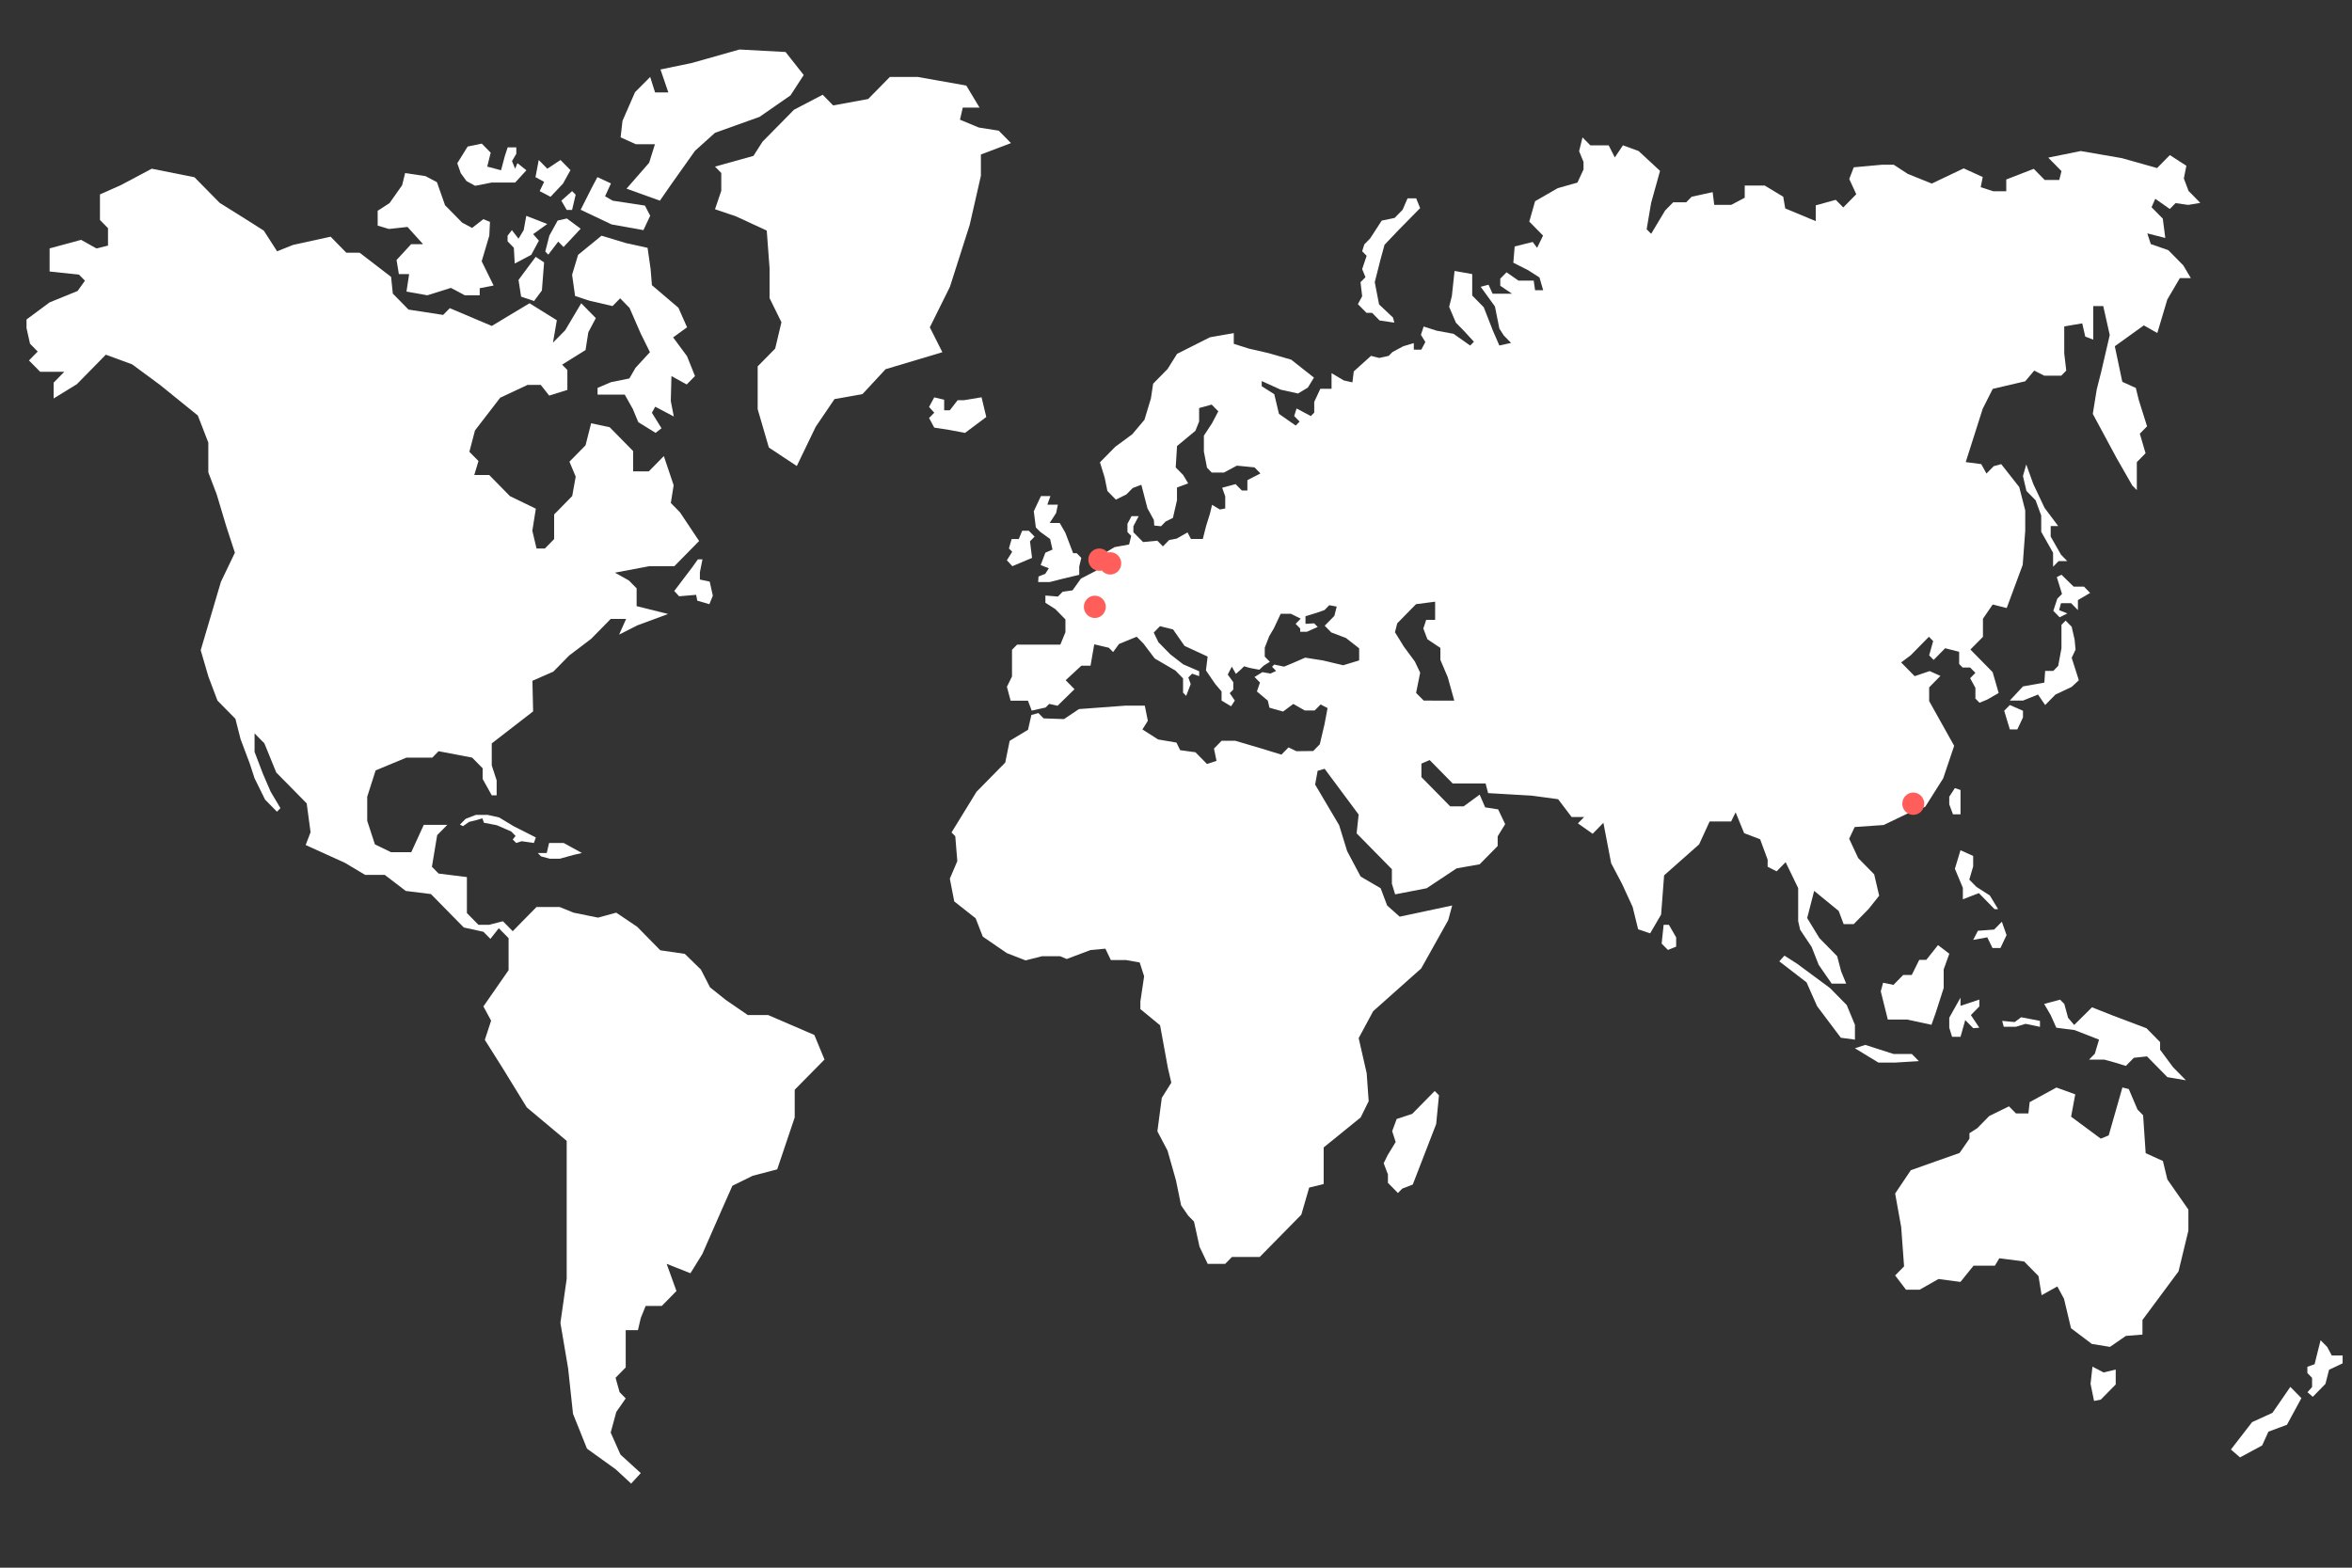
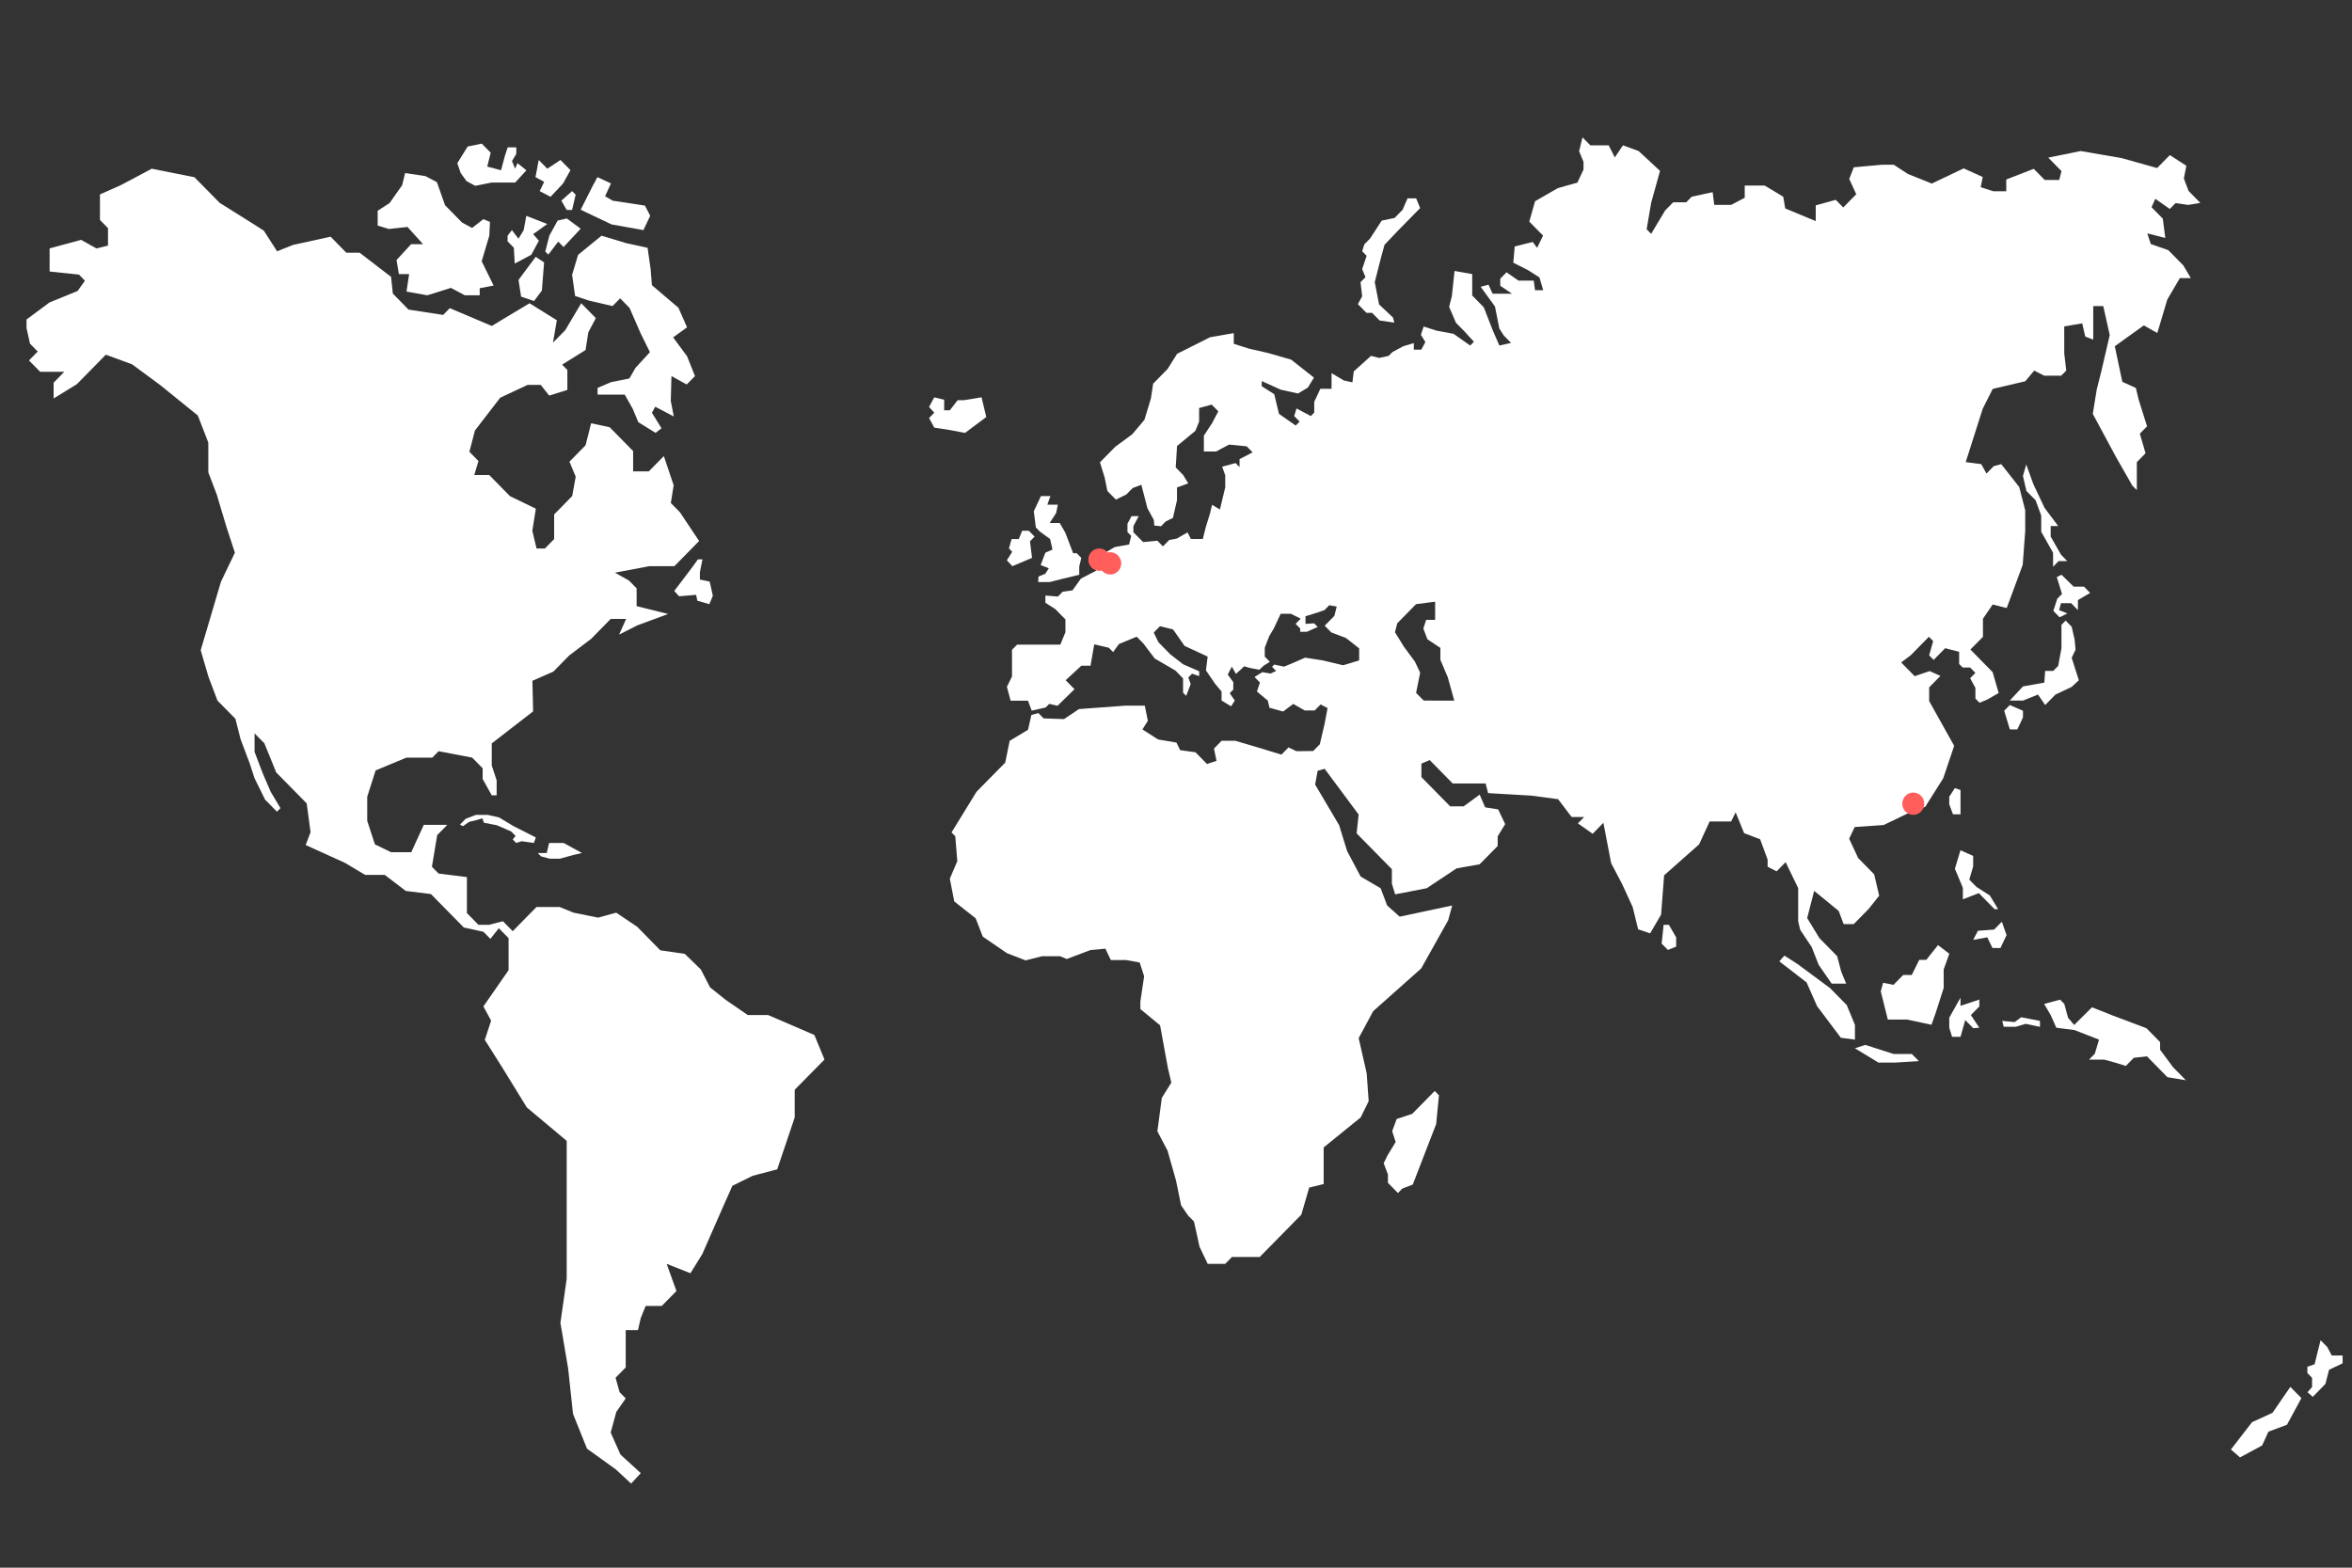
<svg xmlns="http://www.w3.org/2000/svg" id="Artwork" width="1500" height="1000" viewBox="0 0 1500 1000">
  <rect x="0" y="0" width="1500" height="1000" fill="#333333" stroke="none" />
  <defs>
    <style>.cls-1{fill:#fff;}.cls-2{fill:#ff5e5b;}</style>
  </defs>
  <g id="Group_6702" data-name="Group 6702">
-     <path id="Path_24040" data-name="Path 24040" class="cls-1" d="M1334.27,857.3l11.38,1.85,10.15-7,10.56-.83V842l23-31,6.3-26V771.57l-13.41-19.21-2.84-11.78-11-5-1.63-24.17-3.56-3.62-5.59-13.11-4.06-1-8.73,30.57-5.08,2.07-18.9-14,2.64-14.26-12-4.34-17.07,9.3-.81,7.23h-7.92l-4.47-4.54-12.6,6.19-7.61,7.75-5,3.2v3.51l-6.3,9.09-31.08,11-10,14.87,3.86,21.48,1.83,25-5.69,5.78,6.91,9.09h8.74l12-6.82,14,1.86,8.33-10.33h13.61l2.84-4.75,15.85,2.06,9.14,9.3,2,12.19,10-5.58,4.26,7.85,4.47,18.79,13.41,10.13Z" />
-     <path id="Path_24041" data-name="Path 24041" class="cls-1" d="M1334.48,871.76l7.11,3.71,7.72-1.86v9.51l-9.55,9.7-4.27.83-2.23-10.95,1.22-10.94Z" />
    <path id="Path_24042" data-name="Path 24042" class="cls-1" d="M887.87,721.55l2.87-7.78,9.89-3.25L915,695.93l2.71,2.75L915.93,717,901,755.6l-6.7,2.59L891.54,761l-6.38-6.49v-5.35L882.45,742l2.55-5.19,5.1-8.35-2.23-6.89Z" />
    <path id="Path_24043" data-name="Path 24043" class="cls-1" d="M1061,589.9l-1.28,12,4,4.05,5.26-2.11v-5.91l-4.63-8Z" />
    <path id="Path_24044" data-name="Path 24044" class="cls-1" d="M662.09,371.28h7.36l8.66-2.2,10.18-2.42v-5.29l1.31-5.5-2.93-3H684.4l-5-13.1-3.57-6.17h-6.39l4.12-6.39,1.08-5.28h-6.72l2-5.51h-6.06l-4.55,9.69,1.3,10.35,2.6,2.64,6.5,4.74,1.52,6.71-4.55,2-3,7.93,5.2,2L666.64,366l-4.33,1.76-.22,3.53Z" />
    <path id="Path_24045" data-name="Path 24045" class="cls-1" d="M642.16,357.41l3.46,3.75,12.57-5.29-1.3-10.57,2.92-3-3.69-3.75H651.9l-2.16,5.29h-4.56l-1.73,6,2.09,2.12-3.39,5.42Z" />
-     <path id="Path_24046" data-name="Path 24046" class="cls-1" d="M1382.84,159.57l-11.16-3.89-2.23-6.81,11.48,2.92-1.6-12.32-7.18-7.3,2.4-5.35,9.25,6.48,3.66-3.72,8.14,1.13,7.65-1.3-7.49-7.62-3-7.94,1.6-8.11-10.53-6.81-3.83,3.89-4.3,4.38-22.48-6.32L1327,96.34l-20.73,4.21,8.45,8.6-1.43,5.67h-9.25l-7-7.13-17.54,6.81V122h-8.29l-8-2.6,1.28-6.48-12.12-5.52L1232,117.09l-15.3-6.16-8.93-5.84h-7.66l-17.86,1.63-2.88,7.45,4.47,9.73-8.29,8.43-4.79-4.86L1158,131v10.05l-19.46-8.1-1.27-7.46-11.8-7.13h-12.76v7.78l-8.61,4.54h-10.84l-1-8.11-13.39,2.92-3.51,3.57h-8.29l-5.11,5.19-8.93,14.91-2.87-2.92,2.87-16.86L1058.7,109l-13.65-12.65-10-3.65-5.2,7.71-3.9-7.71h-11.7l-5-5.07-2.16,8.82,2.81,6.82v4.85l-3.9,8.37L993.5,120,979,128.36l-3.69,13,8.78,8.92-3.79,7.81-2.82-3.74L966,157.21l-.87,10.36,9.53,4.84L981.8,177l2.38,8.14H979l-.87-6.16h-9.75l-7.58-5.29-4,4.08v4.51l7.48,5.07H951.91l-2.6-5.73-5,1.32,9.1,12.56,2.81,14.09,2.82,4.41,4.66,4.74-7.48,1.65L952.13,211l-5.85-15-7.37-7.49V174.83l-11.26-2-1.73,16.07-1.73,6.83,4.33,10.13,5.2,5.29L940,218l-2.38,2.42L927,212.93l-10.82-2-8.24-2.65-1.73,5.29,2.82,4.62-2.6,4.85h-4.77v-4.18l-6.71,2L888,224.6,885.63,227l-6.06,1.33-5.2-1.33-11,9.91-.86,7L857,242.66l-7.8-4.62V248h-7.15l-3.89,8.37v6.83l-2.17,2.2-9.1-4.84-1.51,4.84,3.46,3.52-2.49,2.54L815.67,264l-3-12.56-8-5.07v-3.3l12.13,5.5,11,2.43,6.28-3.75,3.9-6.38-14.51-11.45-14.52-4.19L796.6,222.4l-9.75-3.08v-6.83l-15.16,2.64-21,10.57-6.07,9.69-9.21,9.37-1.4,9.35-4.12,13.66-7.8,9.25L711.25,285l-9.75,9.91,3,9.69,1.74,8.59,5.41,5.51,6.72-3.31,4-4.07,5.52-2.09,3.9,15,4.11,7.49.22,3.52,4.33.44,2.92-3,4.66-2.31,2.6-11.24v-8.15l7.15-2.64L754.57,303l-4.76-4.84.86-13.66,11.7-9.69,2.38-5.94v-8.59l8-2.2,4.23,4.29-4,7.6-5.2,7.93V288l2,10.35,3,3.08h7.8l8.23-4.4,11.26,1.1,3.8,3.85-8.34,4.3v6.61H792l-4-4.08-8.55,2.32,1.95,5.5v7.71L778,325,773,322l-1.3,5.5-2.6,8.37-2,7.93h-7.58l-2.17-4.18-6.92,3.95-4.76.88-4,4.08-3.57-3.63-9.09.88-6.18-6.28v-3.85l3.36-6.39h-4.55l-2.6,4.84v5.29l2.38,2.42-1.32,5.51L710.82,349l-9.31,5.51L699.13,364l-9.75,5.06L684,376.57l-6.29.88-3,3.09-8-.66v4.62l6.28,4,6.5,6.62v8.15l-3.25,7.92H648.66l-3.25,3.31v17l-3.25,6.6,2.38,8.88h11.05l2.39,6.32,8.88-2,2.27-2.31,5.31,1.21,10.83-10.57-5.64-5.73,10-9.25h5.85l2.38-13.65,9.32,2.2,2.7,2.75,3.79-5.17,11.27-4.63,4.33,4.41,7.15,9.47,13.21,7.71,4.87,5v9.14l2,2,2.87-7.53-1.52-4.19,2.39-2.42,4.54,1.54v-3.1l-10.18-4.41-8.23-6.38-7.58-7.71-3-6.17,4-4.07,8.34,2.08L755.45,412l14.73,6.82-1.08,8.81,5.85,8.59,4.11,4.85v5.8l6.07,3.67,2.38-3.67-3.25-4.7,2.28-2.31v-4.73L783,430.31l2.6-5.07,2.6,4.63,3.47-3.09,1.73-1.76,3.9,1.1,5.85,1.1,2.81-2.64,3.9-2.42-3.25-3.3v-5.73l2.82-7.27,3-5.07,4.33-9.25h6.51l6.28,3.09-3.25,3.3,2.92,3V403h4.23l6.93-3.08-2.28-2.31-5.52.33v-4.85l7.15-2.2,5-1.76,3-3.08,4.76.88L851,392.86l-4.55,4.63-1.62,1.65,4.22,4.29,9.31,3.52,8.45,6.61v7.71l-10.18,3.09-13-3.09-11.26-1.76-7.58,3.3-5.85,2.43-6.28-1.33-1.41,1.43,2.6,2.65-3.57,1.65-5.2-.88-5,3.08,3.47,3.53-1.95,5.72,6.93,5.8,1.09,4.56,8.67,2.42,6.5-4.85,7.36,4.19h6.28l3.8-3.86,4.44,2.32L844.71,462l-3,12.77-4.22,4.29-10.73.11-5-2.42-4.54,4.62-13-4-16.46-4.85h-8.67l-4.87,5,1.62,7.82-6.07,2-7.36-7.49-9.75-1.32-2.38-4.85-11.7-2-10-6.38,3.46-5.51-1.94-9.69H718l-29.89,2.21-9.53,6.38-13-.44-3.35-3.41-4.45,1.21-2.16,9.47-11.7,7.05-2.82,13.87-10.83,11-7.48,7.6L606.84,531l2.39,2.42,1.3,15.86-4.77,11.23L608.58,575l13.65,10.78,4.54,11.68L642.16,608l11.91,4.62,10.4-2.64h11.69l4.12,1.76,15.16-5.72,9.53-.88,3.47,7.26h9.74l8.67,1.55,2.82,8.81-2.39,16.08v4.84l12.57,10.35,5,27.31,2.17,9.26-6.07,9.69-2.82,21.36L744.62,734,750,753l3.25,15.86,4.55,6.61,3.68,3.74L765,795.25l5.21,10.94h11.16l4.31-4.38h17.7l26.55-27,5-17.27,9.25-2.27V731.93l23.6-19.14,5.1-10.38-1.27-17.83L866.5,662.2,875.76,645l30.61-27.24L923.59,587l2.55-9.4-33.48,7.13-8-7.13-4.14-11-12.76-7.46-8.61-16.21-5.1-16.54-15.32-25.94,1.6-8.76,4.46-1.29,21.69,29.18-1.28,12,11.16,11.35,11.32,11.51v9.25l2.08,6.8,20.09-3.89L929,553.9l14.67-2.59,11.48-11.68v-6.16l4.78-7.78-4.47-9.4-8.29-1.3-3.51-8.11-10.2,7.46h-8.61l-18.34-18.65V487.1l5.26-2.27,14.68,14.92h21l1.6,6.16,27.75,1.62,16.9,2.27,8.61,11.35h8l-4,4.05,9.41,6.65,6.85-7,4.95,25.78,7,13.3,6.7,14.59,3.51,14.26,7.65,2.6,7-12,1.91-25,22.33-19.78,6.7-14.59h13.71l2.87-5.84,5.42,13.29,10.21,3.89,4.78,13v4.54l5.74,2.91,5.74-5.83,8,16.53v21.08l1.27,5.51,7.34,11,4.46,11.35,8.3,12h9.24l-3.19-7.79-2.55-9.72-11.32-11.51-7.81-12.81,4.46-17.33,15.63,12.78,3.19,8.44h6.38l9.57-9.73,6.69-8.43-3.19-13.62-10.2-10.38-5.75-12.32,3.51-7.46,18.5-1.3L1216,519.2l11.8-4.54,11.48-18.16,7-20.76-9.25-16.54-6.7-12v-8.75l7.18-7.3-6.86-3.08-9.56,3.25-8.62-8.76,6.06-4.54,11.64-11.83,2.71,2.76-2.55,9.08,2.87,2.92,7.33-7.46,8.93,2.27v7.78l2.24,2.27h4.78l3.35,3.4-3.35,3.41,3.35,6.16v6.81l2.63,2.68,4.86-2,7.34-4.22-3.83-13.29-14.19-14.44,8-8.1V394.67l6.22-9.08,8.93,2.27L1290,360.3l1.6-21.73v-13l-3.83-14.91-11.48-14.6-4.78,1.3-4.63,4.7-3.34-6-9.89-1.3,10.84-34.05,6.38-12.64,20.73-4.86,5.74-6.81,6.38,3.24h10.85l3.19-3.24-1.28-11V208.21l11.48-1.94,1.92,8.43,5.1,1.94v-21.4h6.38l4.14,18.48-5.42,23.35-2.87,11.35L1334.69,264l15,27.88,10.21,17.84,2.87,2.92V294.79l5.57-5.67-3.66-12.49,4.62-4.7-5.26-16.7-1.91-7.78-8.61-3.89-4.79-22.7,18.5-13.3,8.61,4.86,6.38-21.4,8-13.62h7l-4.79-8.1ZM913,446.9h-5L903.12,442l2.6-12.91L902.35,422l-7-9.48-5.7-9.22,1.43-5.66,4-4.09,8-8.16,12.18-1.58v11.59h-5.71l-1.81,5.53,2.59,6.84,8.29,5.53v7.64L923.32,432l4.15,14.93Z" />
+     <path id="Path_24046" data-name="Path 24046" class="cls-1" d="M1382.84,159.57l-11.16-3.89-2.23-6.81,11.48,2.92-1.6-12.32-7.18-7.3,2.4-5.35,9.25,6.48,3.66-3.72,8.14,1.13,7.65-1.3-7.49-7.62-3-7.94,1.6-8.11-10.53-6.81-3.83,3.89-4.3,4.38-22.48-6.32L1327,96.34l-20.73,4.21,8.45,8.6-1.43,5.67h-9.25l-7-7.13-17.54,6.81V122h-8.29l-8-2.6,1.28-6.48-12.12-5.52L1232,117.09l-15.3-6.16-8.93-5.84h-7.66l-17.86,1.63-2.88,7.45,4.47,9.73-8.29,8.43-4.79-4.86L1158,131v10.05l-19.46-8.1-1.27-7.46-11.8-7.13h-12.76v7.78l-8.61,4.54h-10.84l-1-8.11-13.39,2.92-3.51,3.57h-8.29l-5.11,5.19-8.93,14.91-2.87-2.92,2.87-16.86L1058.7,109l-13.65-12.65-10-3.65-5.2,7.71-3.9-7.71h-11.7l-5-5.07-2.16,8.82,2.81,6.82v4.85l-3.9,8.37L993.5,120,979,128.36l-3.69,13,8.78,8.92-3.79,7.81-2.82-3.74L966,157.21l-.87,10.36,9.53,4.84L981.8,177l2.38,8.14H979l-.87-6.16h-9.75l-7.58-5.29-4,4.08v4.51l7.48,5.07H951.91l-2.6-5.73-5,1.32,9.1,12.56,2.81,14.09,2.82,4.41,4.66,4.74-7.48,1.65L952.13,211l-5.85-15-7.37-7.49V174.83l-11.26-2-1.73,16.07-1.73,6.83,4.33,10.13,5.2,5.29L940,218l-2.38,2.42L927,212.93l-10.82-2-8.24-2.65-1.73,5.29,2.82,4.62-2.6,4.85h-4.77v-4.18l-6.71,2L888,224.6,885.63,227l-6.06,1.33-5.2-1.33-11,9.91-.86,7L857,242.66l-7.8-4.62V248h-7.15l-3.89,8.37v6.83l-2.17,2.2-9.1-4.84-1.51,4.84,3.46,3.52-2.49,2.54L815.67,264l-3-12.56-8-5.07v-3.3l12.13,5.5,11,2.43,6.28-3.75,3.9-6.38-14.51-11.45-14.52-4.19L796.6,222.4l-9.75-3.08v-6.83l-15.16,2.64-21,10.57-6.07,9.69-9.21,9.37-1.4,9.35-4.12,13.66-7.8,9.25L711.25,285l-9.75,9.91,3,9.69,1.74,8.59,5.41,5.51,6.72-3.31,4-4.07,5.52-2.09,3.9,15,4.11,7.49.22,3.52,4.33.44,2.92-3,4.66-2.31,2.6-11.24v-8.15l7.15-2.64L754.57,303l-4.76-4.84.86-13.66,11.7-9.69,2.38-5.94v-8.59l8-2.2,4.23,4.29-4,7.6-5.2,7.93V288h7.8l8.23-4.4,11.26,1.1,3.8,3.85-8.34,4.3v6.61H792l-4-4.08-8.55,2.32,1.95,5.5v7.71L778,325,773,322l-1.3,5.5-2.6,8.37-2,7.93h-7.58l-2.17-4.18-6.92,3.95-4.76.88-4,4.08-3.57-3.63-9.09.88-6.18-6.28v-3.85l3.36-6.39h-4.55l-2.6,4.84v5.29l2.38,2.42-1.32,5.51L710.82,349l-9.31,5.51L699.13,364l-9.75,5.06L684,376.57l-6.29.88-3,3.09-8-.66v4.62l6.28,4,6.5,6.62v8.15l-3.25,7.92H648.66l-3.25,3.31v17l-3.25,6.6,2.38,8.88h11.05l2.39,6.32,8.88-2,2.27-2.31,5.31,1.21,10.83-10.57-5.64-5.73,10-9.25h5.85l2.38-13.65,9.32,2.2,2.7,2.75,3.79-5.17,11.27-4.63,4.33,4.41,7.15,9.47,13.21,7.71,4.87,5v9.14l2,2,2.87-7.53-1.52-4.19,2.39-2.42,4.54,1.54v-3.1l-10.18-4.41-8.23-6.38-7.58-7.71-3-6.17,4-4.07,8.34,2.08L755.45,412l14.73,6.82-1.08,8.81,5.85,8.59,4.11,4.85v5.8l6.07,3.67,2.38-3.67-3.25-4.7,2.28-2.31v-4.73L783,430.31l2.6-5.07,2.6,4.63,3.47-3.09,1.73-1.76,3.9,1.1,5.85,1.1,2.81-2.64,3.9-2.42-3.25-3.3v-5.73l2.82-7.27,3-5.07,4.33-9.25h6.51l6.28,3.09-3.25,3.3,2.92,3V403h4.23l6.93-3.08-2.28-2.31-5.52.33v-4.85l7.15-2.2,5-1.76,3-3.08,4.76.88L851,392.86l-4.55,4.63-1.62,1.65,4.22,4.29,9.31,3.52,8.45,6.61v7.71l-10.18,3.09-13-3.09-11.26-1.76-7.58,3.3-5.85,2.43-6.28-1.33-1.41,1.43,2.6,2.65-3.57,1.65-5.2-.88-5,3.08,3.47,3.53-1.95,5.72,6.93,5.8,1.09,4.56,8.67,2.42,6.5-4.85,7.36,4.19h6.28l3.8-3.86,4.44,2.32L844.71,462l-3,12.77-4.22,4.29-10.73.11-5-2.42-4.54,4.62-13-4-16.46-4.85h-8.67l-4.87,5,1.62,7.82-6.07,2-7.36-7.49-9.75-1.32-2.38-4.85-11.7-2-10-6.38,3.46-5.51-1.94-9.69H718l-29.89,2.21-9.53,6.38-13-.44-3.35-3.41-4.45,1.21-2.16,9.47-11.7,7.05-2.82,13.87-10.83,11-7.48,7.6L606.84,531l2.39,2.42,1.3,15.86-4.77,11.23L608.58,575l13.65,10.78,4.54,11.68L642.16,608l11.91,4.62,10.4-2.64h11.69l4.12,1.76,15.16-5.72,9.53-.88,3.47,7.26h9.74l8.67,1.55,2.82,8.81-2.39,16.08v4.84l12.57,10.35,5,27.31,2.17,9.26-6.07,9.69-2.82,21.36L744.62,734,750,753l3.25,15.86,4.55,6.61,3.68,3.74L765,795.25l5.21,10.94h11.16l4.31-4.38h17.7l26.55-27,5-17.27,9.25-2.27V731.93l23.6-19.14,5.1-10.38-1.27-17.83L866.5,662.2,875.76,645l30.61-27.24L923.59,587l2.55-9.4-33.48,7.13-8-7.13-4.14-11-12.76-7.46-8.61-16.21-5.1-16.54-15.32-25.94,1.6-8.76,4.46-1.29,21.69,29.18-1.28,12,11.16,11.35,11.32,11.51v9.25l2.08,6.8,20.09-3.89L929,553.9l14.67-2.59,11.48-11.68v-6.16l4.78-7.78-4.47-9.4-8.29-1.3-3.51-8.11-10.2,7.46h-8.61l-18.34-18.65V487.1l5.26-2.27,14.68,14.92h21l1.6,6.16,27.75,1.62,16.9,2.27,8.61,11.35h8l-4,4.05,9.41,6.65,6.85-7,4.95,25.78,7,13.3,6.7,14.59,3.51,14.26,7.65,2.6,7-12,1.91-25,22.33-19.78,6.7-14.59h13.71l2.87-5.84,5.42,13.29,10.21,3.89,4.78,13v4.54l5.74,2.91,5.74-5.83,8,16.53v21.08l1.27,5.51,7.34,11,4.46,11.35,8.3,12h9.24l-3.19-7.79-2.55-9.72-11.32-11.51-7.81-12.81,4.46-17.33,15.63,12.78,3.19,8.44h6.38l9.57-9.73,6.69-8.43-3.19-13.62-10.2-10.38-5.75-12.32,3.51-7.46,18.5-1.3L1216,519.2l11.8-4.54,11.48-18.16,7-20.76-9.25-16.54-6.7-12v-8.75l7.18-7.3-6.86-3.08-9.56,3.25-8.62-8.76,6.06-4.54,11.64-11.83,2.71,2.76-2.55,9.08,2.87,2.92,7.33-7.46,8.93,2.27v7.78l2.24,2.27h4.78l3.35,3.4-3.35,3.41,3.35,6.16v6.81l2.63,2.68,4.86-2,7.34-4.22-3.83-13.29-14.19-14.44,8-8.1V394.67l6.22-9.08,8.93,2.27L1290,360.3l1.6-21.73v-13l-3.83-14.91-11.48-14.6-4.78,1.3-4.63,4.7-3.34-6-9.89-1.3,10.84-34.05,6.38-12.64,20.73-4.86,5.74-6.81,6.38,3.24h10.85l3.19-3.24-1.28-11V208.21l11.48-1.94,1.92,8.43,5.1,1.94v-21.4h6.38l4.14,18.48-5.42,23.35-2.87,11.35L1334.69,264l15,27.88,10.21,17.84,2.87,2.92V294.79l5.57-5.67-3.66-12.49,4.62-4.7-5.26-16.7-1.91-7.78-8.61-3.89-4.79-22.7,18.5-13.3,8.61,4.86,6.38-21.4,8-13.62h7l-4.79-8.1ZM913,446.9h-5L903.12,442l2.6-12.91L902.35,422l-7-9.48-5.7-9.22,1.43-5.66,4-4.09,8-8.16,12.18-1.58v11.59h-5.71l-1.81,5.53,2.59,6.84,8.29,5.53v7.64L923.32,432l4.15,14.93Z" />
    <path id="Path_24047" data-name="Path 24047" class="cls-1" d="M1290.16,303.58l2.1-7.31,4.49,12.48,7.19,15.23,8.68,11.57h-4.79v6.7l6.59,11.57,4,4.11h-5.54l-3.52,3.58V352.6l-7.56-13.4V328.89l-3.59-9.78-5.84-5.94-2.24-9.59Z" />
    <path id="Path_24048" data-name="Path 24048" class="cls-1" d="M1311.72,368.13l3-1.52,7.78,7.61h6.59l3.89,4-7.78,4.56v6.4l-4.34-4.42h-6.44l-1.2,4.42,5.24,2.13-4.94,2.44-4-4.11,2.54-7.77,3-3-3.3-10.66Z" />
    <path id="Path_24049" data-name="Path 24049" class="cls-1" d="M1281.78,446.9h8.38l9.58-3.87,4.57,6.7,6.58-6.7,10.34-4.87,4.56-4.26-4.56-14.31,2.47-5.18-.6-6.39-1.87-8.23-3.86-3.92-2.66,2.7V413.5l-2.09,11.26-3.14,3.2h-5.17l-.52,7.46-13.63,2.43-8.39,9Z" />
    <path id="Path_24050" data-name="Path 24050" class="cls-1" d="M1278.18,453.38l3.59-3.65,8.39,3.65v4.27l-3.59,7.61h-4.79l-3.59-11.88Z" />
    <path id="Path_24051" data-name="Path 24051" class="cls-1" d="M1250.33,503.93v15.53h-4.79l-2.39-6.4v-4.87l3.59-5.48,3.6,1.22Z" />
    <path id="Path_24052" data-name="Path 24052" class="cls-1" d="M1236,602.89l7.19,5.48-3.6,10v11.88l-5.09,15.83-2.69,7.61-15.57-3.34h-12.28l-4.49-18,1.49-5.48,6.59,1.37,6.21-6.32h5.47l4.79-9.66h4.49l7.49-9.44Z" />
    <path id="Path_24053" data-name="Path 24053" class="cls-1" d="M1134.74,613.24l3.29-3.66,8.09,5.18,21,15.53,10.63,10.81,5.25,12.63v9.44l-9-1.21-15.12-20.1-6.74-15.22-17.37-13.4Z" />
    <path id="Path_24054" data-name="Path 24054" class="cls-1" d="M1183,668.66l6.59-2.14,18,5.79h11.68l4.49,4.56-15,.92h-10.8l-15-9.13Z" />
    <path id="Path_24055" data-name="Path 24055" class="cls-1" d="M1303.64,640.34l4.19,7.16,3.59,8.06,11.68,1.52,15.57,6.09-2.69,9-3.67,3.73H1342l6.88,1.9,6.89,2.13,5.09-5.18,8.39-.91,13,13.25,11.83,2-8.23-8.37-8.24-11.12v-4.87l-8.68-8.83-22.16-8.37-12.58-5-11.38,11.27-3.89-4.57-2.4-8.83-2.69-2.74-10.18,2.74Z" />
    <path id="Path_24056" data-name="Path 24056" class="cls-1" d="M1261.41,593.75l-3,5.79,9-1.63,3.3,6.8h5.09l3.89-8.22-3-8.53-4.94,5-10.33.76Z" />
    <path id="Path_24057" data-name="Path 24057" class="cls-1" d="M1250.33,542.29l-3.59,11.88,5.09,12.18v7.3L1262,569.7l3.89,3.95,6.14,6.25h2.25l-5.24-8.68-8.54-5.48-4.57-4.64,2.47-8.45V546l-8.08-3.65Z" />
    <path id="Path_24058" data-name="Path 24058" class="cls-1" d="M1250.33,636.38l-7.18,12.79v6.39l1.79,5.79h5.4l3-10.66,5.09,5.18,3.89-.31-5.39-8.06,5.39-5.49V637.6l-12,4v-5.18Z" />
    <path id="Path_24059" data-name="Path 24059" class="cls-1" d="M1276.9,651.18l1,3.79h7.7l6.21-1.89L1301,655v-3.79l-12-2.32-4.11,3.06-7.95-.74Z" />
    <path id="Path_24060" data-name="Path 24060" class="cls-1" d="M1422.81,924.65l5.76,5,14.12-7.61,4-8.8,11.82-4.4,9.22-17-7.06-7.18-11.39,16.56-13,5.93-13.54,17.51Z" />
    <path id="Path_24061" data-name="Path 24061" class="cls-1" d="M1471.52,888,1475,891l8.07-8.25,2.3-9,8.65-4.1v-5h-6.92l-2.88-5.42-4.25-4.32-2.38,9.45-1.44,5.86-4.61,1.61v4l3,3.07v5.87l-3,3.37Z" />
-     <path id="Path_24062" data-name="Path 24062" class="cls-1" d="M490.32,285.46l17.84,11.8,12.05-25,12-17.69,17.84-3.18,14.73-15.88L601,224.67l-8-15.88,12.83-25.86,12.6-39.47,7.14-31.31V98.55l19.19-7.27-7.81-7.93-12.72-2-12-5,1.78-7.71h10.71l-8.47-14.07L585.36,49.1H567.5L553.67,63.16l-22.31,4.09-6.69-6.81L506.38,70,486.3,90.38l-5.8,9.07L456,106.26l4,4.08v11.35l-4,11.79L469.35,138,489,147.09l1.79,24v19.06l7.58,15.42-4,16.79-11.16,11.34V261l7.14,24.5Z" />
    <path id="Path_24063" data-name="Path 24063" class="cls-1" d="M402.41,946.47l6.25-6.8-12.94-11.8-6.25-14.06,3.58-13.16,6-8.62-3.91-4-2.56-9.19,6.47-6.58V848.48h7.81l1.79-7.72,3.12-7.71h10.27l9.37-9.53-6.25-17.34,15.17,6,7.58-12.25,12.94-29.49,6.24-14.06L480.05,750l15.62-4.09,11.16-33.12V695.13l19-19.28-6.47-15.66-29.45-12.7H476.93L463.1,638l-10.26-8.17L447,618.46l-10.26-10-15.62-2.27-14.73-15L393,582.17l-11.6,3.17-15.61-3.17-8.93-3.63H342.18l-9.6,9.75L327,594l-6.24-6.35-8.93,2.27h-6.69l-7.37-7.49V559.48l-18.07-2.26-4.24-4.32,3.35-20.18,6.47-6.58h-15l-8,17.46H249.37l-10.27-5-4.9-15V508.22l5.35-16.79,19.64-8.16H275.7l4-4.09,21.42,4.09,6.69,6.8v6.81l5.81,10.44h3.12v-9.53l-3.12-9.53V474.19L340,453.78l-.45-19.51,13.39-5.9,10-10.2L377,407.51l12.49-12.71h9.82l-4.46,10,11.6-5.89,19.63-7.26-20.07-5V375.3l-4.91-5-8.92-5L414,361.17h16.06l15.81-16.07-12.24-18.34-5.8-5.9,1.79-11.34-6.25-18.6-9.59,9.75h-10V287.73l-14.95-15.2L377,270l-3.57,14.06-10.27,10.44,4,9.53-2.23,12.38L353.4,328.17v15.7l-5.9,6h-5.32l-2.68-11.29,2.23-14.1-16.51-8L312,303h-9.53l2.68-8.91-5.8-5.9,3.57-13.61L319,253.7l17.4-8.16h8.48l5.36,6.8,11.6-3.63V236l-3.35-3.4,14.94-9.31L375.2,212l4.79-9.08-9.31-9.47-10.21,17.19-7.81,7.93,2.46-14.29-17.41-10.83-24.09,14.46-26.77-11.34-4.24,4.31-22.09-3.4-10-10.21-1.11-10.66-20.08-15.42h-8.48l-10-10.21-23.87,5.22-10.27,4.08-8.47-13.16-10.71-6.8-17.41-10.9L124,113.05l-27.22-5.44L77.14,118.05,63.75,124v16.33l5.13,5.22v11.11l-7.36,1.82L51.71,153l-20.07,5.44v14.75l18.74,2,3.79,3.85-4.69,6.58-17.84,7.26L16.91,203.8v5.44l2.23,10,4.91,5-5.58,5.67,7.14,7.25H41l-6.8,6.93v10.09L49,245.08l8.48-8.62,10-10.21,16.73,6.13,17.85,13.16,24.1,19.51,6.69,17.24v19l5.35,14.06,6.25,20.87,5.35,16.33-8.92,18.61L128,414.76l4.9,16.79,5.8,15.35,11.42,11.6,3.31,13,5.8,15.42,3.12,9.53,6.7,13.61,7.58,7.71,2.23-2.26L172.61,505l-4.9-11.34-5.36-14.06v-11.8l6.25,6.35,7.58,18.6,19.42,19.73,2.46,18.38-3.12,8.17,25,11.34,12.94,7.71h12.5l13.38,10.23,16.07,2,13.6,13.84,7.36,7.48,12.5,2.73,4.46,4.53,5.36-6.8,6.24,6.35v20.41l-16.06,23.14,4.91,9.07-4,12.25,11.16,17.7,15.61,25.4,25.44,21.32v88l-4,28.12,4.91,29,3.12,29,8.92,22.23,18.3,13.16,9.81,9.07Z" />
    <path id="Path_24064" data-name="Path 24064" class="cls-1" d="M343,544.12h5.69l1.49-6.4h9.29l11.67,6.4-5.39,1.22L357,547.77h-6.29l-5.69-1.52L343,544.12Z" />
    <path id="Path_24065" data-name="Path 24065" class="cls-1" d="M327,535.48l2.22,2.24,3.48-1.12,7.78,1.12,1.26-3.52L327.52,527l-9.18-5.56L311,519.79h-7.51l-6.54,2.54L293.32,526l1.95,1,3.89-2.73L304.3,523l3.34-1,1,2.83,8.21,1.56,9.17,4,2.78,2.83-1.8,2.26Z" />
    <path id="Path_24066" data-name="Path 24066" class="cls-1" d="M595.83,253.45l-3.32,6.13,3.32,3.68-3.32,3.38,3.32,6.13,9.94,1.54,9.67,1.84L629,266l-3-12.58-11.16,1.84h-4.08l-5,6.44h-3.61V255l-6.33-1.53Z" />
    <path id="Path_24067" data-name="Path 24067" class="cls-1" d="M889.23,205.78l-.85-3.23-8.87-8.37L876.76,180l3.59-14.18,2.64-9.67,8.77-9.23,9.09-9.24,4.85-4.94-2.53-6.23h-5.49l-3.17,7.31L889.44,139l-8.24,1.72-7.4,11.39-3.69,3.76-1.38,4.4,2.85,2.9-2.85,8.49,2.11,5.15L867.68,180l1.05,9L866,194l5.49,5.58h3.59l4.75,4.83,9.41,1.4Z" />
    <path id="Path_24068" data-name="Path 24068" class="cls-1" d="M368.67,162.6l-3.81,12.67,1.91,13.53,9.08,3,14.79,3.44,4.86-4.94,6,6.12,7.07,16.22,5.92,12-9.2,10-3.9,6.77-11.73,2.36-8.56,3.66v4.29h17.33l5.07,9,3.59,8.59,11,6.8,3.8-2.93-6.13-9.88,2.11-3.87,11.84,6.23-1.91-9.88.43-15.9,9.71,5.37,5.29-5.37-5.07-12.67-8.87-12,8.88-6.44-5.5-12.46-16.9-14.39-.84-10.31L413,158.08l-13.74-3-15.63-4.73-15,12.25Z" />
    <path id="Path_24069" data-name="Path 24069" class="cls-1" d="M252.9,165.82l1.48,9h6.55L259.24,186l13.31,2.36,15-4.72,8.87,4.72h9.51v-4.5l8.87-1.73-7.6-15.46,4.85-16.32.43-8.82-4.22-1.72-7.19,5.59L294.73,142,287,134.13l-3.17-3.22-5.18-14.71-7.33-3.87-12.95-1.93-1.9,7.73-8,11.38-7.61,4.94v9.46l7.19,2.15,11.83-1.3,9.93,11h-7.61l-9.3,10.09Z" />
-     <path id="Path_24070" data-name="Path 24070" class="cls-1" d="M399.57,120.35,420.85,128l7.51-10.82,14.89-21L456,84.72l28.41-10.18,19.72-13.68,8.45-13L501,33.17l-29.42-1.59-30.35,8.59-20,4.15,5,14.63h-8.45l-3.12-9.86L405,58.79l-8,18.3L395.8,87.61,405.5,92h12.2L414,103.81Z" />
    <path id="Path_24071" data-name="Path 24071" class="cls-1" d="M411.29,131.12l3.38,6.5-4.32,9.17-20.3-3.63-19.73-9.36,7.52-14.9L381,113l8.64,4-3.76,8.21,4.89,2.8,20.48,3.13Z" />
    <path id="Path_24072" data-name="Path 24072" class="cls-1" d="M441,362.47,430,377l3.12,3.36,10.84-.93.74,3.73,7.71,2.24,2.2-5.41-2-9-6.25-1.31v-4.67l1.65-8.21h-2.93l-4,5.6Z" />
    <path id="Path_24073" data-name="Path 24073" class="cls-1" d="M330.69,178.58l1.65,10.64,8.26,2.8,5-6.72L347,167.38l-5.33-3.55-7,9.35Z" />
    <path id="Path_24074" data-name="Path 24074" class="cls-1" d="M349.05,142.91l-13.41-5.22-1.65,9.1-3.31,5.46-4.22-5.46-2.75,3.57v3.57l4,4.11.55,10.08,10.56-5.6,4.86-9-3.67-4.17,9-6.47Z" />
    <path id="Path_24075" data-name="Path 24075" class="cls-1" d="M347.76,160.47l1.93,1.95,6.33-8.3,3.4,3.45,10.9-11.67-8.79-6.53-5.87,1.3-5.33,9.68-2.57,10.11Z" />
    <path id="Path_24076" data-name="Path 24076" class="cls-1" d="M330,104.08l-1.47,3.53-2-4.84,2.75-4.66V94h-5.5l-1.84,5.6-2.39,9-8.81-2.33,2.2-8.87-5.69-5.79-9,1.87-6.61,10.64,2.2,6.32,3.68,5.07,5.51,3,10.46-2.06h15.06l7.16-7.84L330,104.08Z" />
    <path id="Path_24077" data-name="Path 24077" class="cls-1" d="M344.19,121.91l6.91,3.63,7.94-8.4,4.78-8.61-6.36-6.47-8.41,5.56-5.47-5.56L341.51,113l5.52,3-2.84,5.9Z" />
    <path id="Path_24078" data-name="Path 24078" class="cls-1" d="M364.87,121.91,358,128l3.42,5.93h3.42l2.3-9.75-2.3-2.27Z" />
  </g>
  <ellipse class="cls-2" cx="708.08" cy="359.37" rx="7" ry="7.12" />
  <ellipse class="cls-2" cx="701.08" cy="356.99" rx="7" ry="7.12" />
-   <ellipse class="cls-2" cx="698.23" cy="387.1" rx="7" ry="7.12" />
  <ellipse class="cls-2" cx="1220.2" cy="512.67" rx="7" ry="7.12" />
</svg>